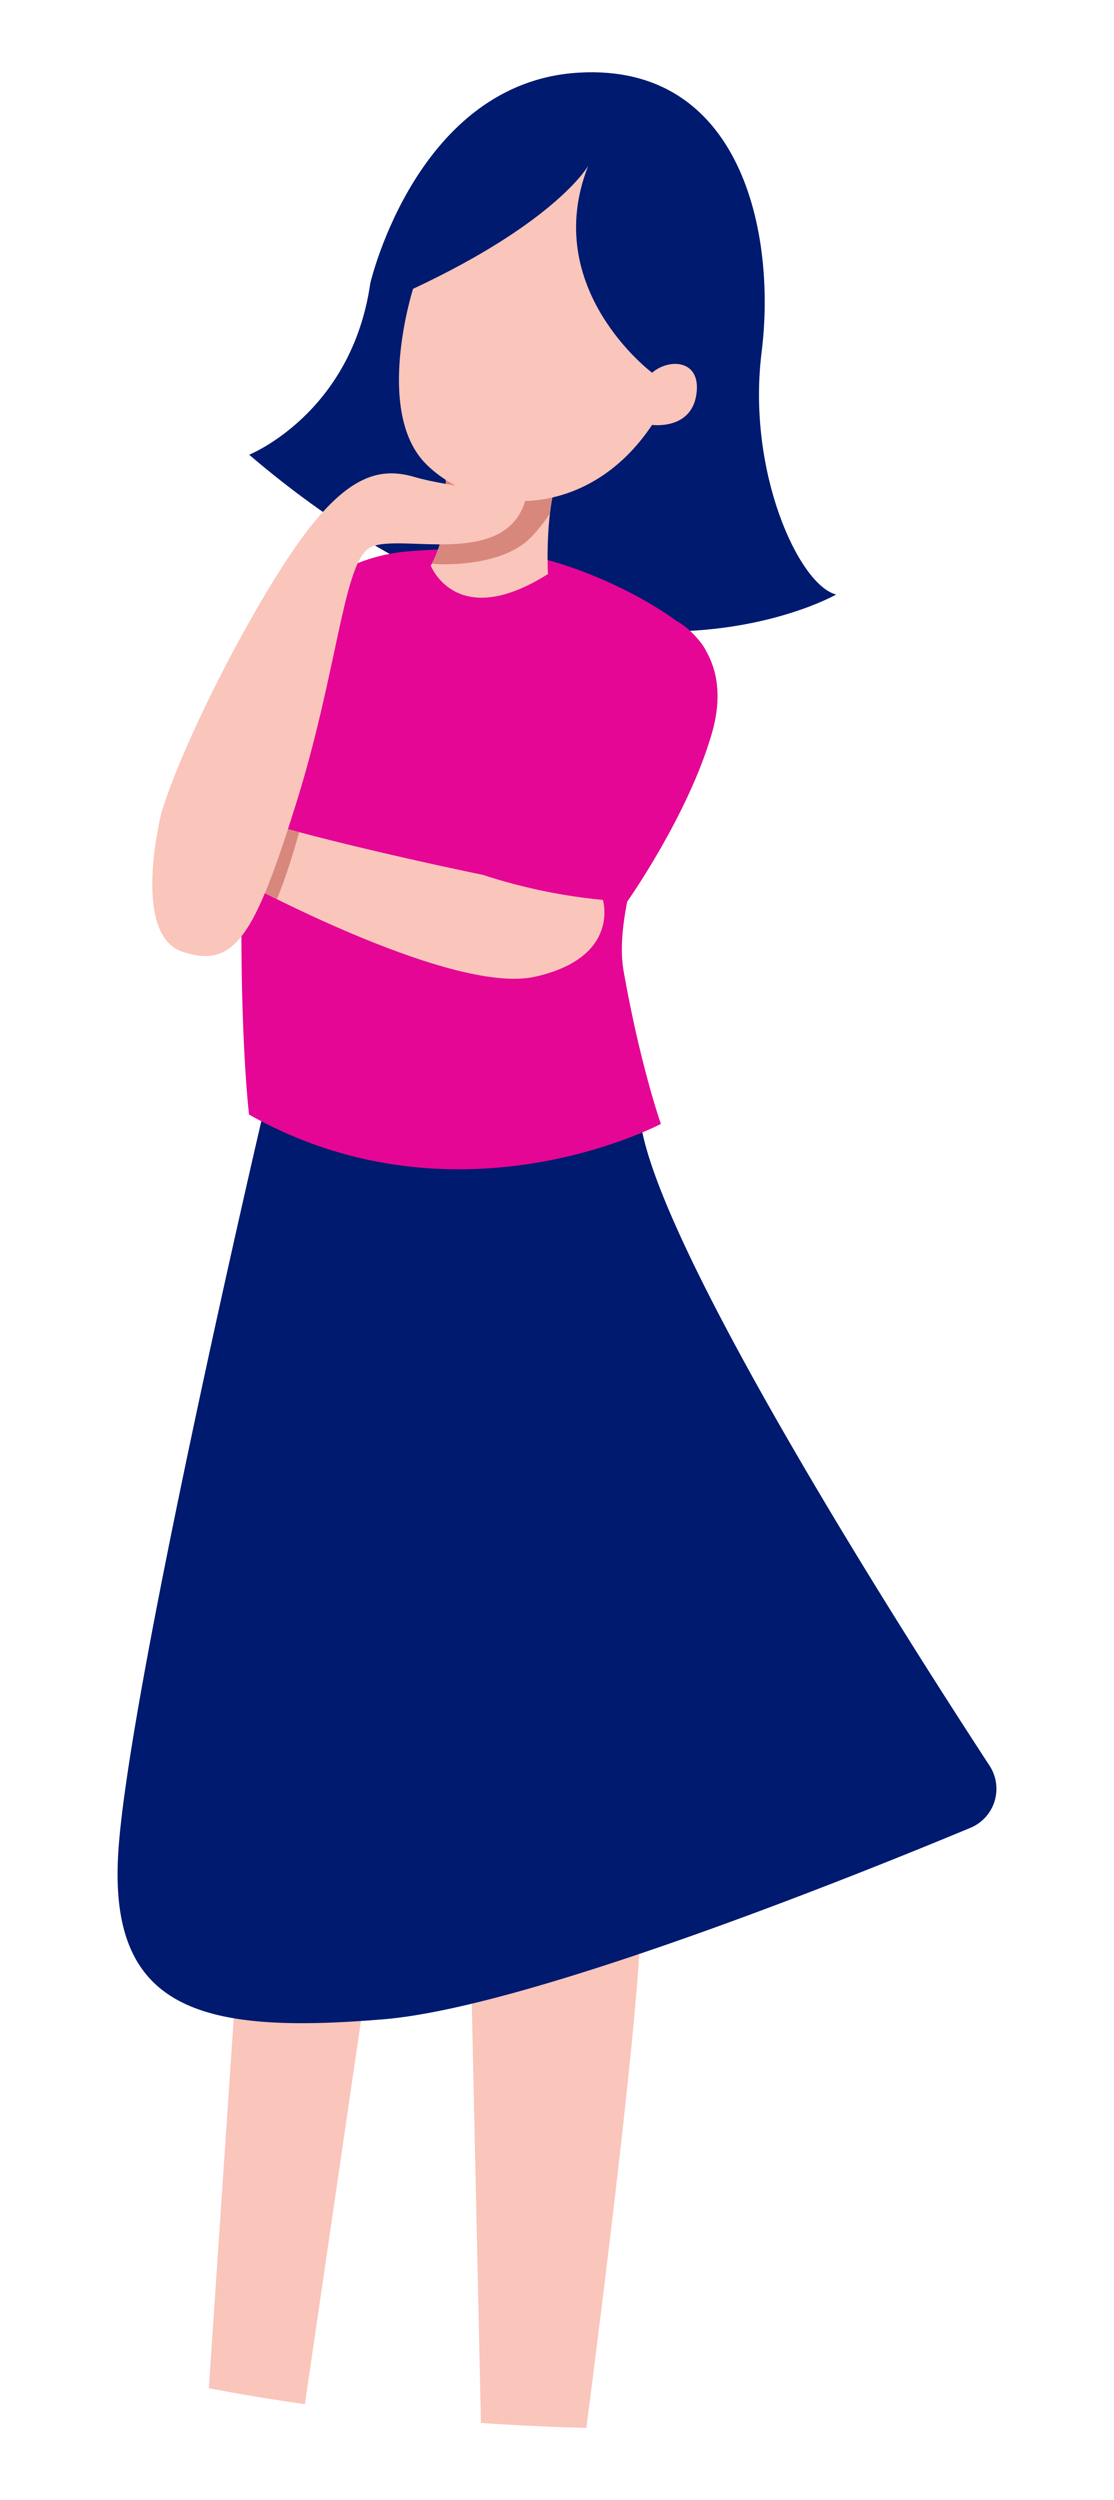
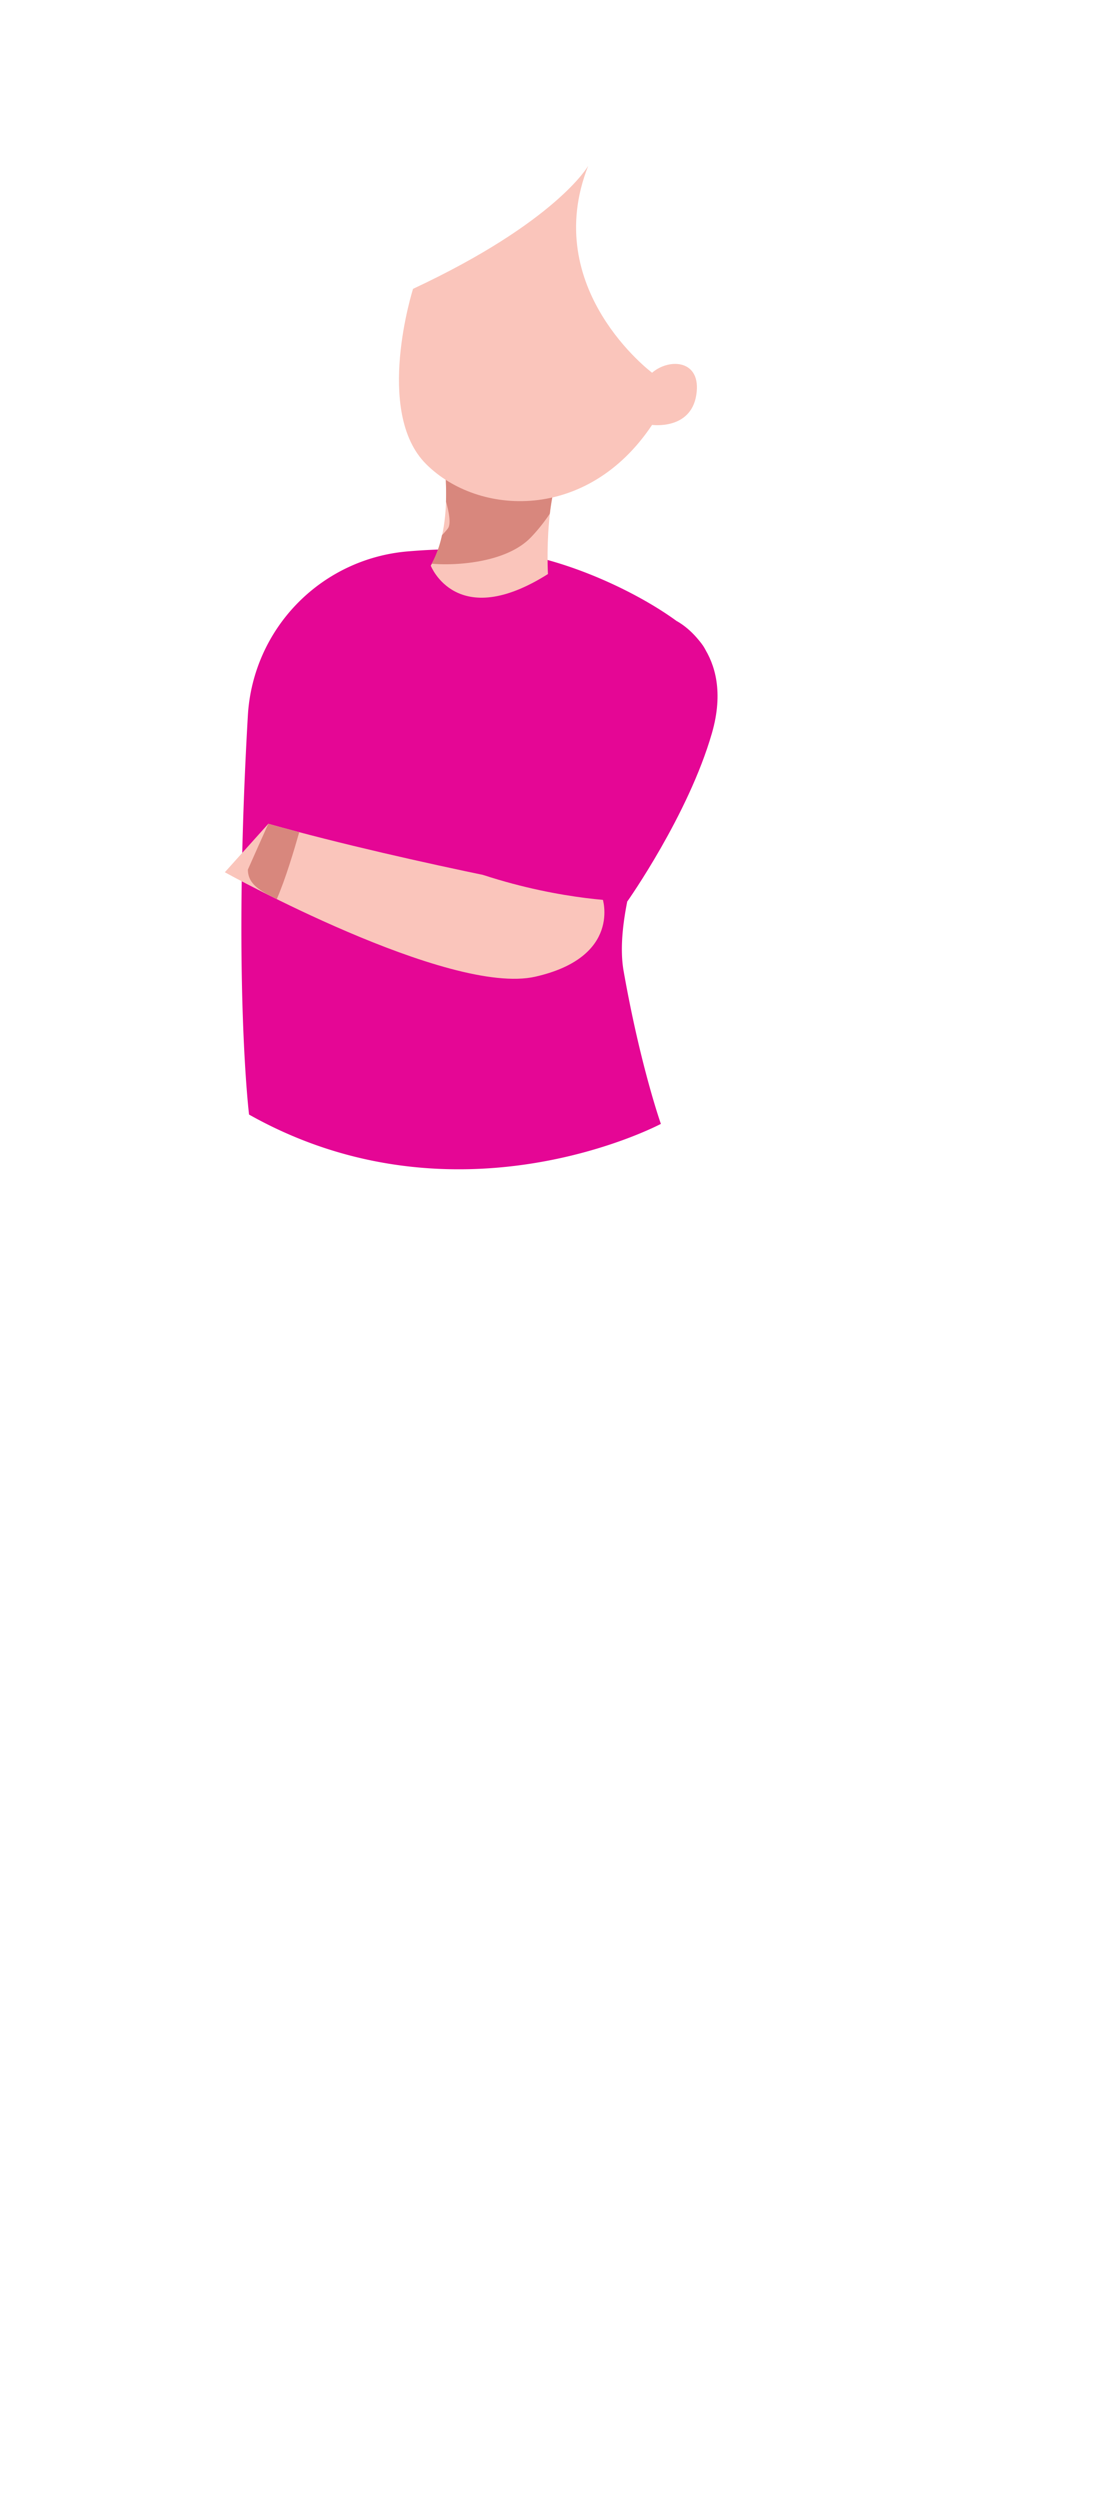
<svg xmlns="http://www.w3.org/2000/svg" id="Layer_1" data-name="Layer 1" viewBox="0 0 385.08 864">
  <defs>
    <style>.cls-1{fill:#fac5bb;}.cls-2{fill:#001a70;}.cls-3{fill:#e50695;}.cls-4{fill:#d8877d;}</style>
  </defs>
-   <path class="cls-1" d="M72.18,825.35c11.39,2.14,22.49,4,33.21,5.5L128,676.34H82.22Z" />
-   <path class="cls-1" d="M221.36,662.82C220.72,631.9,162.74,677,162.74,677l3.51,160.33c13.64.95,25.89,1.46,36.44,1.71C207.91,798.65,221.89,688,221.36,662.82Z" />
-   <path class="cls-2" d="M182.07,355.55,90.33,387.47S43.36,588.74,40.78,642s30.06,61,91.9,55.83c49.7-4.14,161-48.78,202.75-66.15a14.61,14.61,0,0,0,6.62-21.5c-28.34-43.39-110-171.26-120-218.83l-40-35.79" />
-   <path class="cls-2" d="M128,97.89s16.1-69.57,72.15-72.79,68.28,55.39,63.12,96.62,12.89,80.52,25.77,83.74c0,0-87.61,50.25-202.91-48.31C86.09,157.15,121.52,143,128,97.89Z" />
  <path class="cls-3" d="M85.68,247.25a60.41,60.41,0,0,1,55.69-56.73,213.13,213.13,0,0,1,27.82-.52c32.2,1.93,70.85,25.12,74.72,34.79s-34.14,77.94-28.34,110.79,12.88,52.82,12.88,52.82-70.21,37.37-142.36-3.22C86.09,385.18,80.41,338.8,85.68,247.25Z" />
  <path class="cls-1" d="M152.44,151.67s5.8,28-3.54,43.81c0,0,8.87,22.87,40.51,2.9,0,0-1.87-32.86,8.44-42.52Z" />
  <path class="cls-4" d="M174.34,161c-.62,0-13.56-.9-20.74-1.39a100.83,100.83,0,0,1,.57,13.75c1.16,4.08,1.76,7.85.61,9.32-.53.69-1.21,1.46-2,2.26a36.41,36.41,0,0,1-3.56,9.86c7.2.71,25.51.05,34.31-9.11a58.68,58.68,0,0,0,6.52-8.16c.67-5.67,1.86-11.47,3.92-16Z" />
  <path class="cls-1" d="M142.78,99.82s-13.53,42.51,4.5,60.55,55.77,20,78.13-13.53c0,0,13.35,1.86,15.28-10.34s-9.3-12.85-15.28-7.69c0,0-38.83-29-22.08-71.5C203.33,57.31,192.38,76.63,142.78,99.82Z" />
  <path class="cls-1" d="M77.72,301.44s77.4,42.9,107.36,36.08,23.19-27.06,23.19-27.06-64.85-11.59-115.52-25.77Z" />
-   <path class="cls-4" d="M95.67,310.73c3-6.84,6.06-17.13,7.77-23.14q-5.43-1.43-10.69-2.9l-3.16,3.52c-2.4,5.33-4.9,10.94-7.06,15.82C85.67,305.69,90.2,308,95.67,310.73Z" />
-   <path class="cls-1" d="M55.81,280.83s-10.73,42.08,7.3,48.1,24.91-5.59,39.08-50.68,16.32-81.67,24.91-88.5,49.39,8.63,55-18.86c0,0-27.06-2.57-38.65-6s-22.76-1.29-39.08,21S63.54,255.49,55.81,280.83Z" />
+   <path class="cls-4" d="M95.67,310.73c3-6.84,6.06-17.13,7.77-23.14q-5.43-1.43-10.69-2.9c-2.4,5.33-4.9,10.94-7.06,15.82C85.67,305.69,90.2,308,95.67,310.73Z" />
  <path class="cls-3" d="M183.79,225.43,234,214.68s20.26,10.32,12.1,38.67-29.21,58.12-29.21,58.12-22.1,0-49.91-9.11Z" />
</svg>